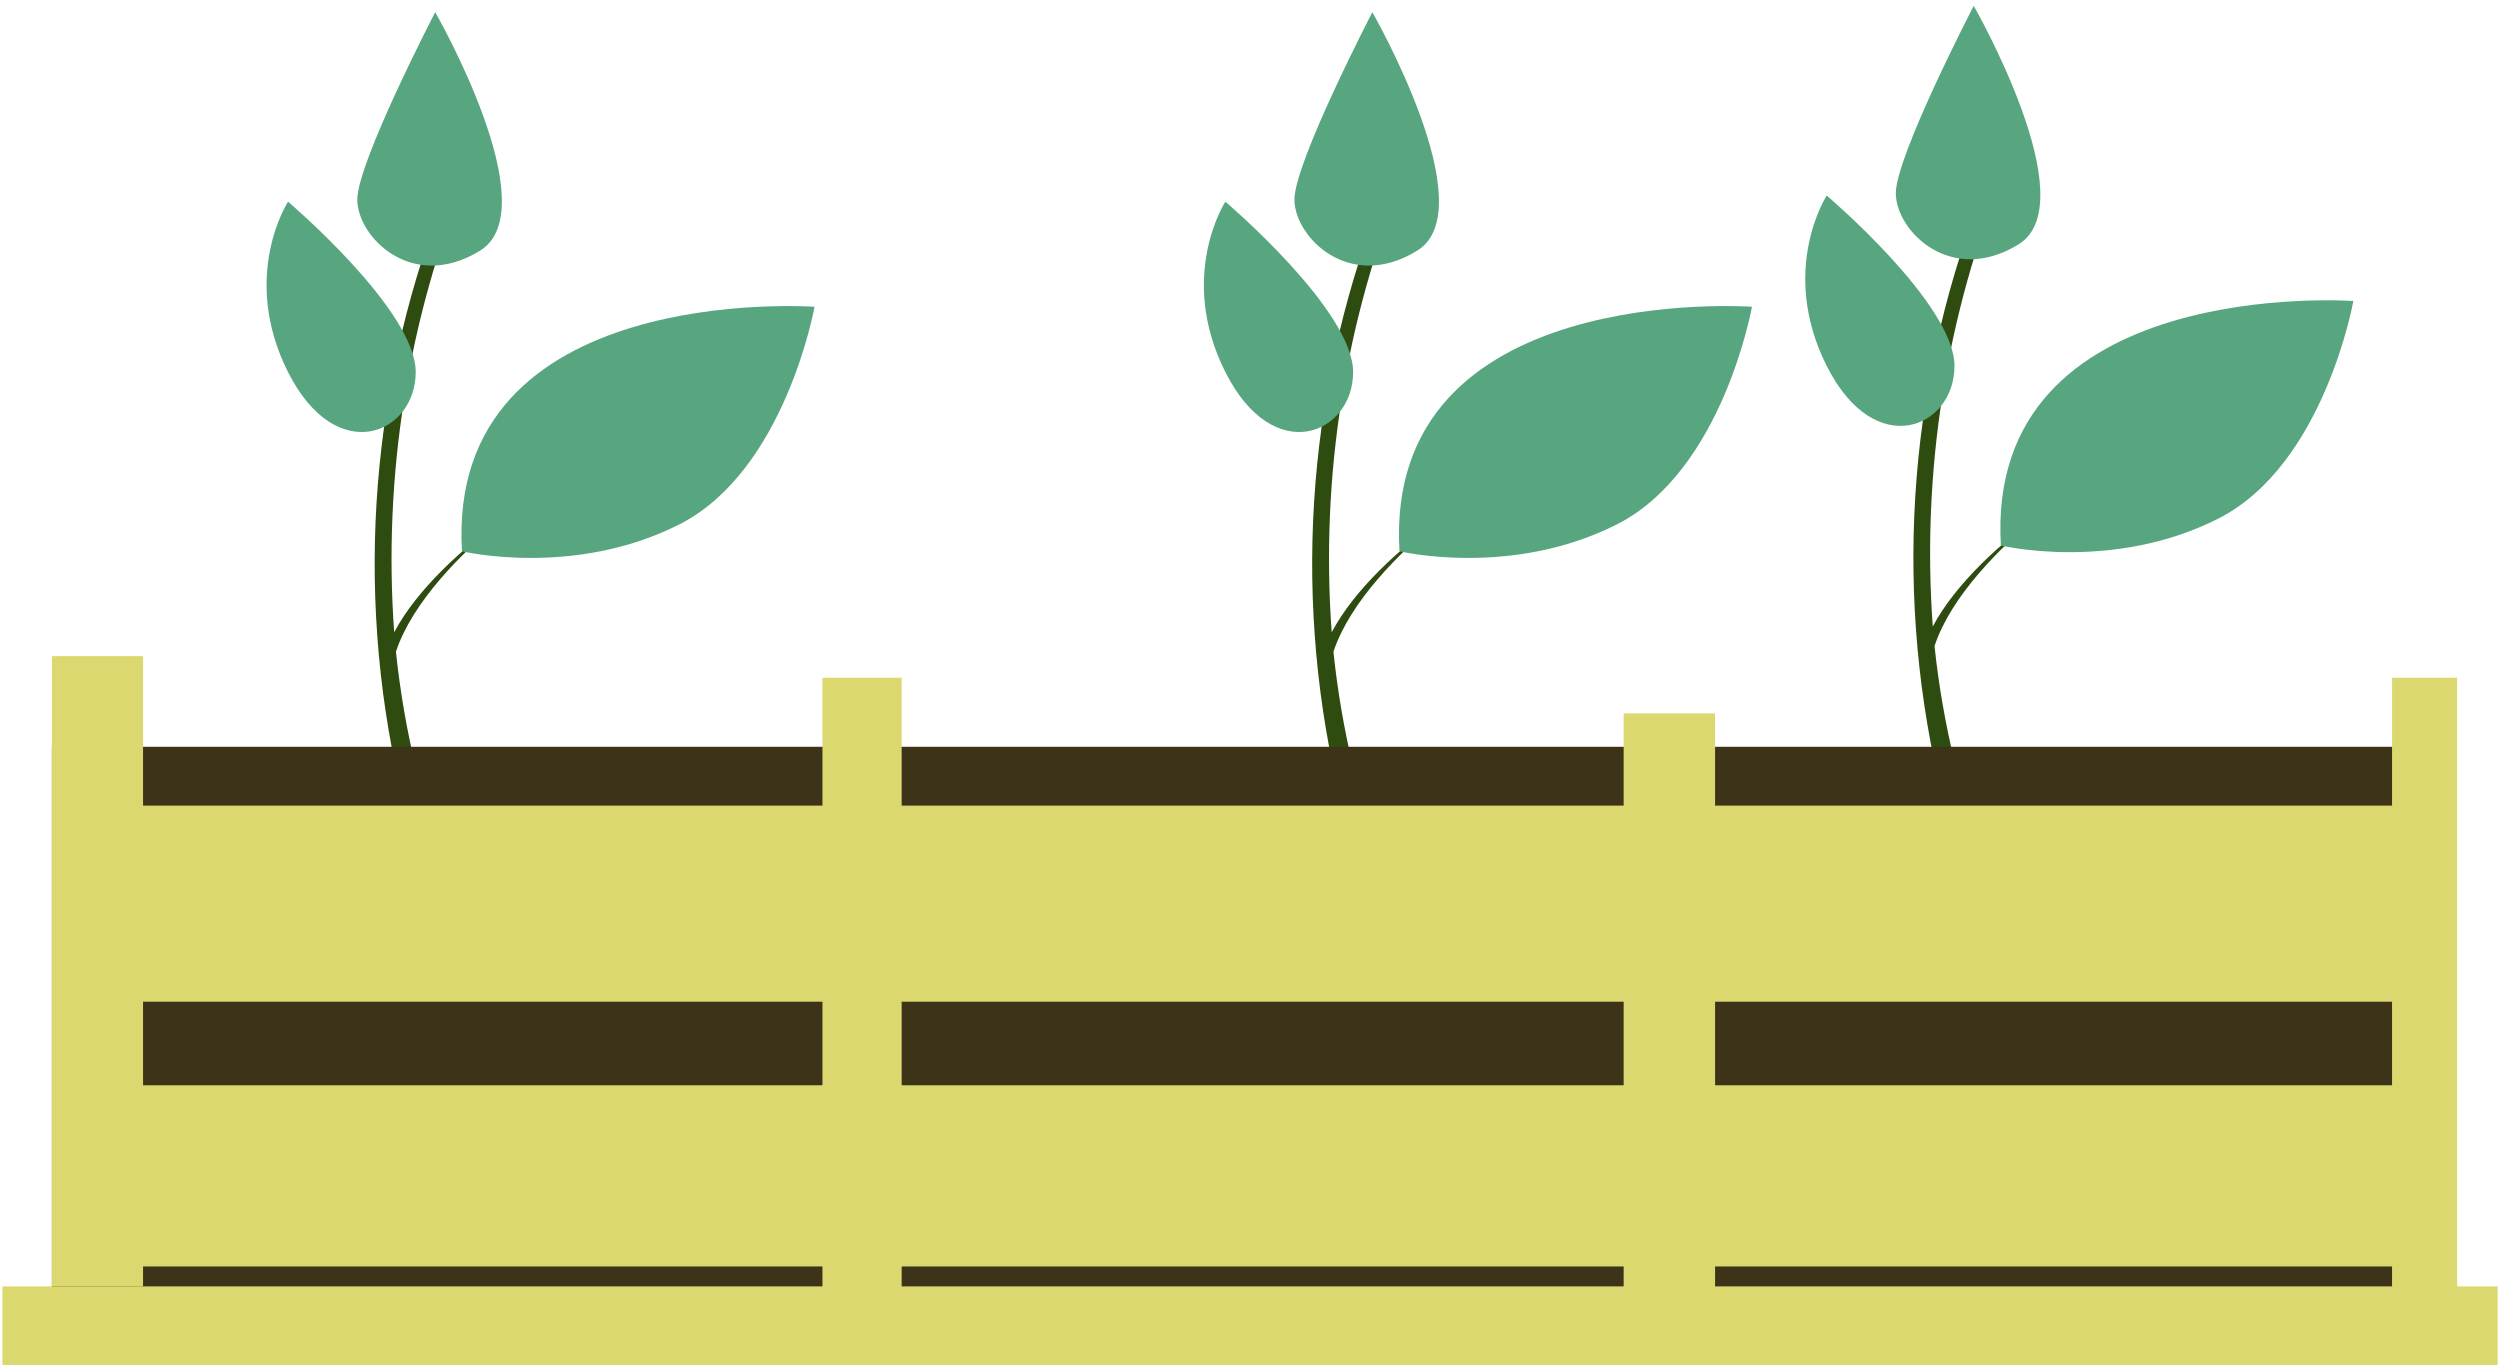
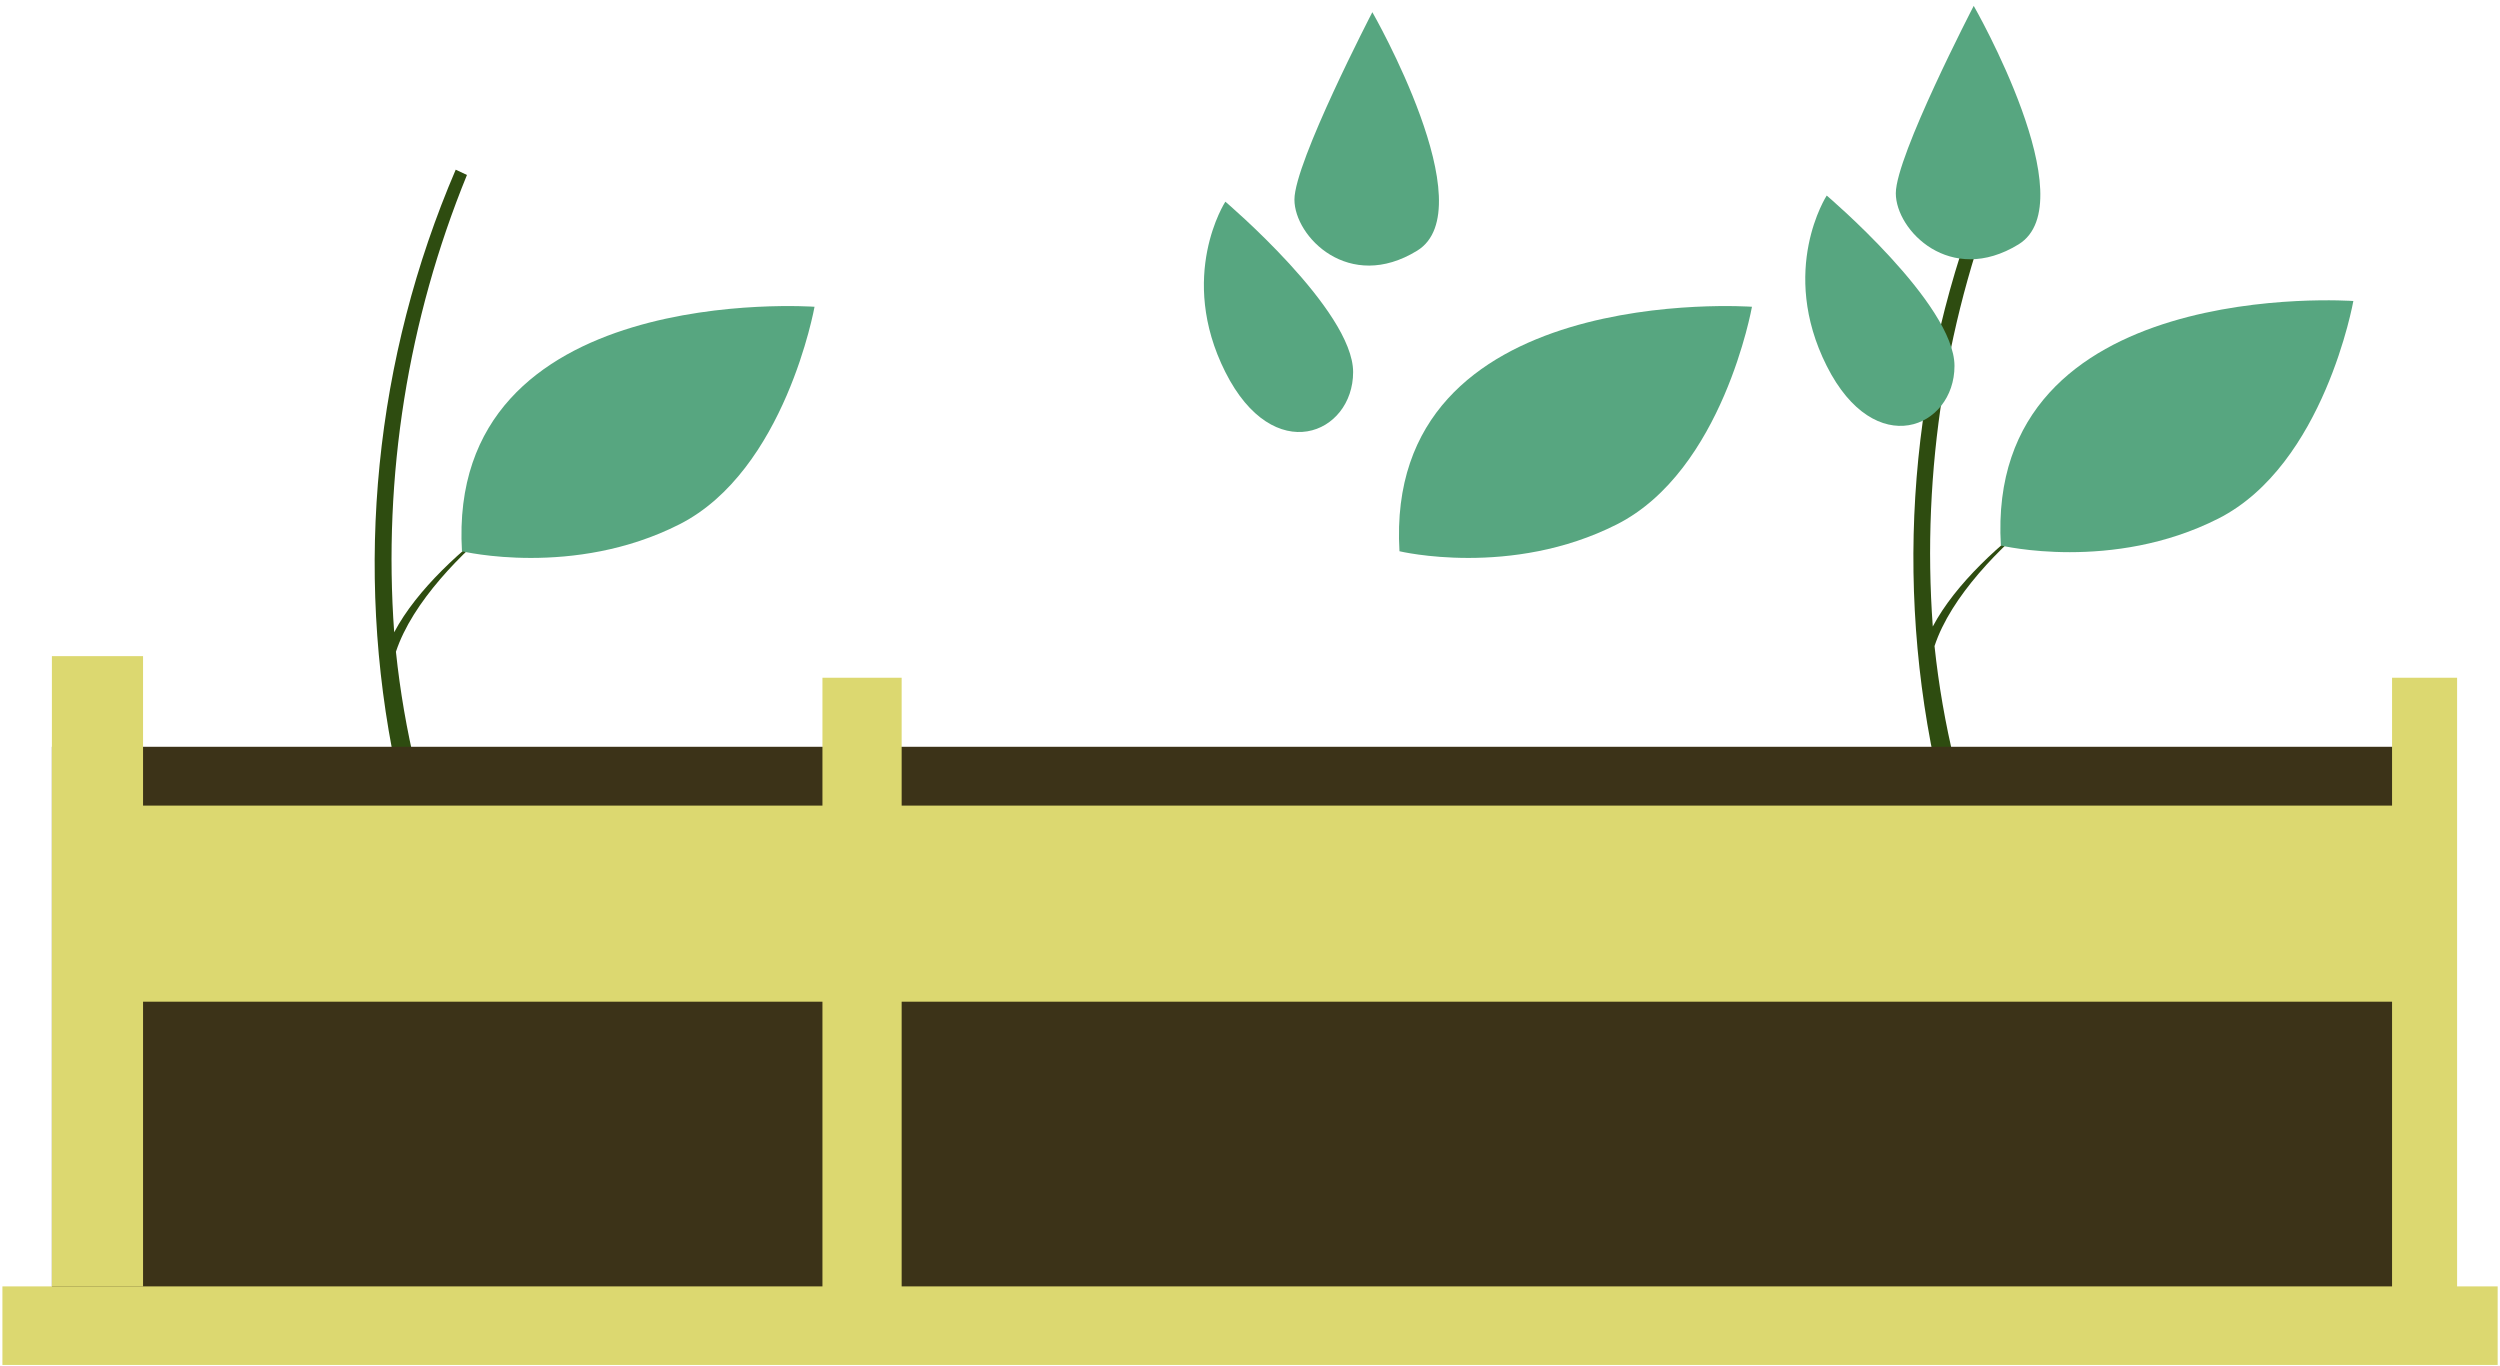
<svg xmlns="http://www.w3.org/2000/svg" width="335" height="183" viewBox="0 0 335 183" fill="none">
  <path d="M53.055 87.335C55.249 80.681 61.905 73.965 67.39 69.577C62.053 73.388 55.865 78.965 52.821 84.725C51.31 63.826 54.645 42.861 62.571 23.447L61.067 22.736C50.209 48.034 47.408 76.033 53.043 102.961H55.742C54.505 97.817 53.607 92.597 53.055 87.335Z" fill="#2E4C10" />
  <path d="M61.902 73.867C61.902 73.867 76.854 77.458 91.041 70.263C105.228 63.069 109.147 41.107 109.147 41.107C109.147 41.107 59.758 37.553 61.902 73.867Z" fill="#57A680" />
-   <path d="M38.596 27.026C38.596 27.026 32.125 36.99 38.596 49.858C45.067 62.727 55.705 58.167 55.705 49.858C55.705 41.549 38.596 27.026 38.596 27.026Z" fill="#57A680" />
-   <path d="M58.317 1.633C58.317 1.633 73.453 27.994 64.32 33.595C55.186 39.196 47.877 31.733 47.877 26.744C47.877 21.756 58.317 1.633 58.317 1.633Z" fill="#57A680" />
  <path d="M259.226 86.575C261.42 79.908 268.076 73.204 273.561 68.817C268.212 72.616 262.037 78.204 258.992 83.952C257.473 63.053 260.809 42.086 268.742 22.674L267.238 21.951C256.398 47.236 253.602 75.216 259.226 102.128H261.926C260.681 97.008 259.78 91.813 259.226 86.575Z" fill="#2E4C10" />
  <path d="M268.116 73.095C268.116 73.095 283.055 76.686 297.254 69.492C311.454 62.297 315.349 40.335 315.349 40.335C315.349 40.335 265.972 36.781 268.116 73.095Z" fill="#57A680" />
  <path d="M244.781 26.204C244.781 26.204 238.31 36.168 244.781 49.037C251.252 61.905 261.901 57.346 261.901 49.037C261.901 40.727 244.781 26.204 244.781 26.204Z" fill="#57A680" />
  <path d="M264.479 0.786C264.479 0.786 279.602 27.148 270.481 32.749C261.36 38.35 254.039 30.886 254.039 25.898C254.039 20.91 264.479 0.786 264.479 0.786Z" fill="#57A680" />
-   <path d="M178.681 87.335C180.875 80.681 187.531 73.965 193.016 69.577C187.666 73.388 181.491 78.965 178.447 84.725C176.923 63.826 180.259 42.858 188.196 23.447L186.692 22.736C175.834 48.034 173.034 76.033 178.668 102.961H181.368C180.124 97.818 179.226 92.598 178.681 87.335Z" fill="#2E4C10" />
  <path d="M187.529 73.867C187.529 73.867 202.468 77.458 216.668 70.263C230.867 63.069 234.762 41.107 234.762 41.107C234.762 41.107 185.385 37.553 187.529 73.867Z" fill="#57A680" />
  <path d="M164.197 27.026C164.197 27.026 157.726 36.99 164.197 49.858C170.668 62.727 181.318 58.167 181.318 49.858C181.318 41.549 164.197 27.026 164.197 27.026Z" fill="#57A680" />
  <path d="M183.894 1.633C183.894 1.633 199.017 27.994 189.896 33.595C180.775 39.196 173.454 31.733 173.454 26.744C173.454 21.756 183.894 1.633 183.894 1.633Z" fill="#57A680" />
  <path d="M329.238 100.069H6.954V179.204H329.238V100.069Z" fill="#3C3318" />
  <path d="M334.687 172.377H0.324V182.904H334.687V172.377Z" fill="#DCD870" />
  <path d="M329.251 90.817H320.536V177.636H329.251V90.817Z" fill="#DCD870" />
  <path d="M120.821 90.817H110.208V177.636H120.821V90.817Z" fill="#DCD870" />
-   <path d="M229.821 95.596H217.569V177.636H229.821V95.596Z" fill="#DCD870" />
  <path d="M324.901 107.951H10.679V134.227H324.901V107.951Z" fill="#DCD870" />
-   <path d="M324.285 145.427H10.679V169.706H324.285V145.427Z" fill="#DCD870" />
  <path d="M19.169 87.923H6.954V172.389H19.169V87.923Z" fill="#DCD870" />
</svg>